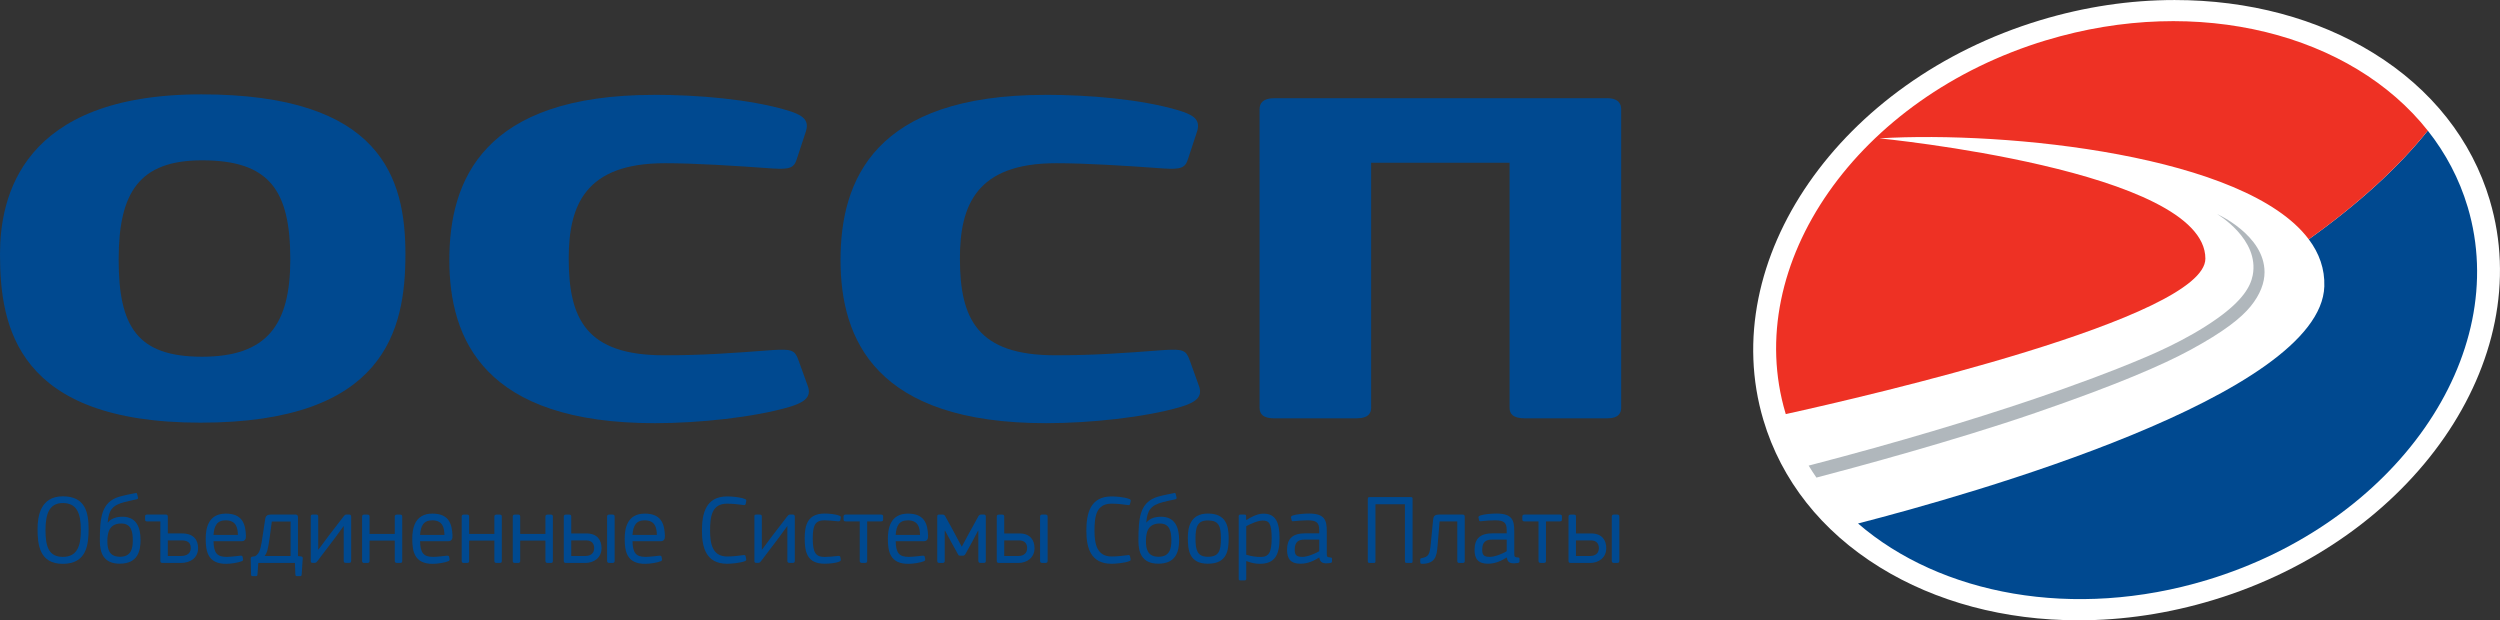
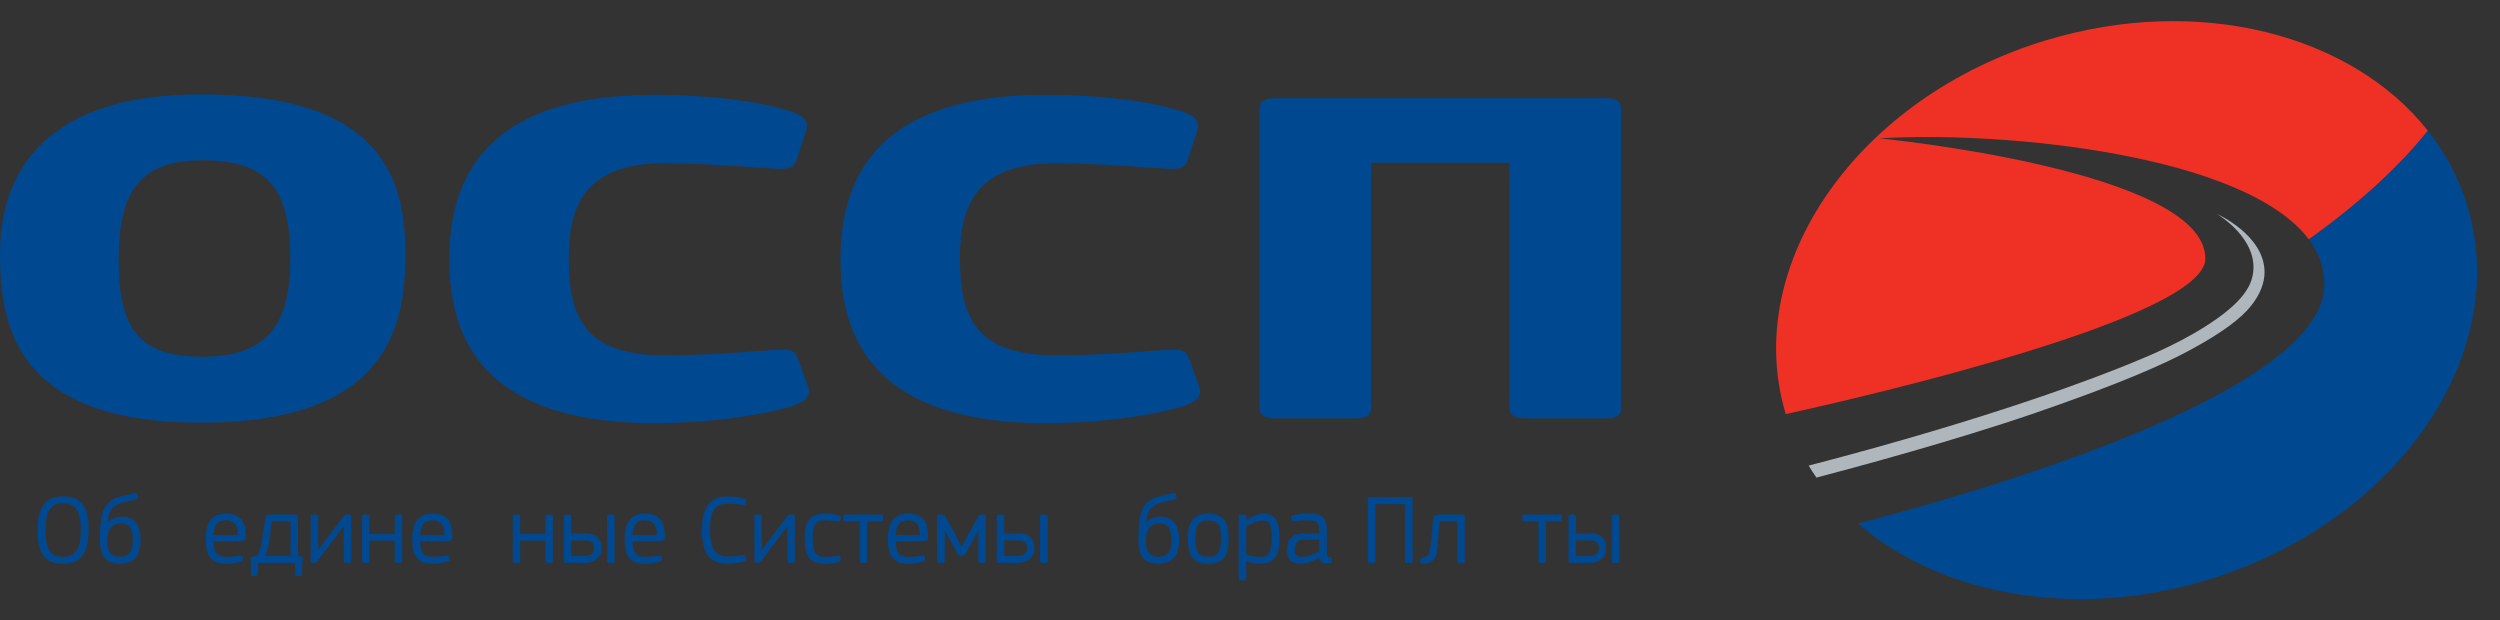
<svg xmlns="http://www.w3.org/2000/svg" id="Layer_1" data-name="Layer 1" viewBox="0 0 1059 262.75">
  <rect x="0" y="0" width="1059" height="262.75" fill="#333333" stroke="none" />
  <defs>
    <style> .cls-1 { fill: #fff; } .cls-2 { fill: #b0b7bc; } .cls-3 { fill: #004990; } .cls-4 { fill: #ee3124; } </style>
  </defs>
  <g>
    <path class="cls-3" d="M26.59,238.84c-9.84,0-10.68-8.08-10.68-14.72,0-5.22,1.09-13.88,10.73-13.88s10.89,7.07,10.89,13.88-.93,14.72-10.94,14.72ZM26.59,213.09c-5.59,0-7.32,4.42-7.32,11.44s1.39,11.36,7.32,11.36,7.66-4.25,7.66-11.36-1.68-11.44-7.66-11.44Z" />
    <path class="cls-3" d="M50.4,210.44c2.19-.63,5.01-1.18,6.9-1.56.51-.13.67-.08.76.34l.34,1.3c.17.55.08.84-.46.97-2.14.42-3.7.84-5.17,1.18-5.22,1.35-6.73,3.45-7.15,8.62t.08.04c1.39-1.72,3.62-2.44,6.18-2.44,5.76,0,7.66,4.29,7.66,9.84,0,4.75-1.22,10.05-8.83,10.05-7.07,0-8.41-4.96-8.41-9.59,0-9.93.59-16.41,8.12-18.76ZM45.48,229.24c0,3.24.67,6.6,5.34,6.6s5.43-3.37,5.43-6.9c0-3.74-.63-7.19-4.92-7.19-5.22,0-5.85,4.17-5.85,7.49Z" />
-     <path class="cls-3" d="M67.94,220.87h-5.51c-.76,0-.97-.21-.97-.84v-1.26c0-.59.21-.8.92-.8h7.78c.55,0,.93.21.93.84v7.15h6.01c5.17,0,6.81,3.03,6.81,6.23,0,4.08-3.24,6.27-7.28,6.27h-7.66c-.76,0-1.05-.21-1.05-.84v-16.74ZM76.98,228.91h-5.89v6.6h5.59c2.44,0,4.12-1.09,4.12-3.32,0-1.85-.8-3.28-3.83-3.28Z" />
    <path class="cls-3" d="M102.31,229.24h-11.86c.08,5.09,1.56,6.65,5.51,6.65,1.72,0,4.38-.34,5.85-.5.55-.04.84,0,.97.55l.17.92c.08.38-.08.67-.46.84-1.6.67-4.67,1.14-6.73,1.14-7.7,0-8.62-5.22-8.62-10.6,0-4.08.84-10.68,8.54-10.68,7.19,0,8.29,4.67,8.5,9.3.04,1.35-.29,2.4-1.85,2.4ZM95.58,220.41c-3.7,0-4.88,2.4-5.13,6.18h10.31c-.04-2.95-.67-6.18-5.17-6.18Z" />
    <path class="cls-3" d="M126.25,235.55l1.39.17c.55.13.63.5.59.88l-.42,6.56c-.04.71-.21.88-.55.88h-1.56c-.42,0-.55-.17-.59-.88l-.17-4.71h-15.52l-.34,4.71c-.04.71-.21.88-.55.88h-1.6c-.42,0-.55-.17-.59-.88l-.13-6.48c-.04-.59.21-.76.71-.88l1.09-.17c1.77-.97,2.31-2.9,2.86-6.06l1.47-9.72c.21-1.35.92-1.89,2.44-1.89h10.35c.8,0,1.09.46,1.09,1.05v16.53ZM123.09,220.92h-7.95l-.88,6.65c-.8,5.76-1.18,6.52-2.14,7.95h10.98v-14.6Z" />
    <path class="cls-3" d="M131.63,218.85c0-.67.21-.88.84-.88h1.39c.67,0,.93.21.93.88v14.09l4.5-6.06,6.39-8.29c.29-.34.46-.63,1.14-.63h1.05c.55,0,.88.29.88.8v18.84c0,.63-.34.84-.93.84h-1.26c-.59,0-.97-.21-.97-.84v-14.81l-3.74,5.13-7.49,9.88c-.29.38-.55.63-1.18.63h-.71c-.63,0-.84-.21-.84-.84v-18.76Z" />
    <path class="cls-3" d="M169.45,238.46h-1.22c-.63,0-1.01-.21-1.01-.84v-8.62h-10.68v8.62c0,.63-.34.84-.93.84h-1.3c-.59,0-.93-.21-.93-.84v-18.76c0-.67.34-.88.93-.88h1.3c.59,0,.93.21.93.88v7.32h10.68v-7.32c0-.67.38-.88,1.01-.88h1.22c.63,0,.93.21.93.88v18.76c0,.63-.29.84-.93.84Z" />
    <path class="cls-3" d="M189.81,229.24h-11.86c.08,5.09,1.56,6.65,5.51,6.65,1.72,0,4.37-.34,5.85-.5.55-.04.84,0,.97.55l.17.92c.08.38-.08.67-.46.84-1.6.67-4.67,1.14-6.73,1.14-7.7,0-8.62-5.22-8.62-10.6,0-4.08.84-10.68,8.54-10.68,7.19,0,8.29,4.67,8.5,9.3.04,1.35-.29,2.4-1.85,2.4ZM183.08,220.41c-3.7,0-4.88,2.4-5.13,6.18h10.31c-.04-2.95-.67-6.18-5.17-6.18Z" />
-     <path class="cls-3" d="M211.64,238.46h-1.22c-.63,0-1.01-.21-1.01-.84v-8.62h-10.68v8.62c0,.63-.34.84-.93.84h-1.3c-.59,0-.93-.21-.93-.84v-18.76c0-.67.34-.88.93-.88h1.3c.59,0,.93.21.93.88v7.32h10.68v-7.32c0-.67.38-.88,1.01-.88h1.22c.63,0,.93.21.93.88v18.76c0,.63-.29.84-.93.84Z" />
    <path class="cls-3" d="M233.27,238.46h-1.22c-.63,0-1.01-.21-1.01-.84v-8.62h-10.68v8.62c0,.63-.34.84-.93.84h-1.3c-.59,0-.93-.21-.93-.84v-18.76c0-.67.34-.88.93-.88h1.3c.59,0,.93.21.93.88v7.32h10.68v-7.32c0-.67.38-.88,1.01-.88h1.22c.63,0,.93.21.93.88v18.76c0,.63-.29.84-.93.84Z" />
    <path class="cls-3" d="M247.95,238.46h-8.08c-.76,0-1.05-.21-1.05-.84v-18.8c0-.63.38-.84,1.05-.84h1.18c.63,0,.93.21.93.84v7.15h6.44c4.75,0,6.39,3.03,6.39,6.23,0,4.08-3.24,6.27-6.86,6.27ZM248.29,228.91h-6.31v6.6h6.01c2.15,0,3.7-1.09,3.7-3.32,0-1.85-.97-3.28-3.41-3.28ZM260.36,237.61c0,.63-.34.84-.93.84h-1.3c-.59,0-.97-.21-.97-.84v-18.76c0-.67.38-.88.97-.88h1.3c.59,0,.93.21.93.88v18.76Z" />
    <path class="cls-3" d="M279.79,229.24h-11.86c.08,5.09,1.56,6.65,5.51,6.65,1.72,0,4.38-.34,5.85-.5.55-.04.84,0,.97.55l.17.92c.08.38-.08.67-.46.84-1.6.67-4.67,1.14-6.73,1.14-7.7,0-8.62-5.22-8.62-10.6,0-4.08.84-10.68,8.54-10.68,7.19,0,8.29,4.67,8.5,9.3.04,1.35-.29,2.4-1.85,2.4ZM273.06,220.41c-3.7,0-4.88,2.4-5.13,6.18h10.31c-.04-2.95-.67-6.18-5.17-6.18Z" />
    <path class="cls-3" d="M315.55,211.37c.59.25.63.55.55.93l-.25,1.18c-.08.29-.25.55-.8.46-1.85-.25-4.54-.59-7.02-.59-6.52,0-7.24,5.34-7.24,11.48,0,5.64,1.05,10.9,7.24,10.9,2.56,0,4.96-.34,6.98-.59.59-.08.76.21.84.51l.21,1.09c.08.42.08.72-.46.93-2.02.84-5.93,1.14-7.57,1.14-8.83,0-10.69-6.69-10.69-13.97s1.6-14.55,10.69-14.55c1.64,0,5.3.21,7.53,1.09Z" />
    <path class="cls-3" d="M319.55,218.85c0-.67.21-.88.84-.88h1.39c.67,0,.93.21.93.88v14.09l4.5-6.06,6.39-8.29c.29-.34.46-.63,1.14-.63h1.05c.55,0,.88.29.88.8v18.84c0,.63-.34.84-.92.84h-1.26c-.59,0-.97-.21-.97-.84v-14.81l-3.74,5.13-7.49,9.88c-.3.38-.55.63-1.18.63h-.71c-.63,0-.84-.21-.84-.84v-18.76Z" />
    <path class="cls-3" d="M355.68,237.82c-1.56.72-4.25.97-6.35.97-7.4,0-8.46-4.84-8.46-10.73,0-5.34,1.05-10.52,8.46-10.52,1.72,0,4.58.21,6.39.97.42.17.46.55.42.88l-.17.97c-.13.46-.59.5-1.09.46-1.72-.17-4.08-.42-5.59-.42-3.83,0-5.01,1.93-5.01,7.61,0,6.14,1.26,7.91,5.01,7.91,1.35,0,4.08-.21,5.76-.42.5-.04.84,0,.93.55l.17.88c.08.38-.04.67-.46.88Z" />
    <path class="cls-3" d="M373.14,220.87h-5.8v16.74c0,.63-.34.84-.93.84h-1.22c-.63,0-1.01-.21-1.01-.84v-16.74h-5.85c-.76,0-1.01-.25-1.01-.88v-1.18c0-.55.25-.84.97-.84h14.89c.71,0,.92.29.92.84v1.18c0,.63-.21.88-.97.88Z" />
    <path class="cls-3" d="M391.27,229.24h-11.86c.08,5.09,1.56,6.65,5.51,6.65,1.72,0,4.37-.34,5.85-.5.55-.04.84,0,.97.55l.17.92c.08.38-.08.67-.46.84-1.6.67-4.67,1.14-6.73,1.14-7.7,0-8.62-5.22-8.62-10.6,0-4.08.84-10.68,8.54-10.68,7.19,0,8.29,4.67,8.5,9.3.04,1.35-.29,2.4-1.85,2.4ZM384.54,220.41c-3.7,0-4.88,2.4-5.13,6.18h10.31c-.04-2.95-.67-6.18-5.17-6.18Z" />
    <path class="cls-3" d="M414.28,224.83l-2.44,4.63-2.95,5.34c-.25.38-.59.59-1.01.59h-1.05c-.59,0-.84-.17-1.01-.55l-2.78-5.05-2.73-5.01h-.13v12.83c0,.63-.34.84-.93.84h-1.35c-.55,0-.88-.21-.88-.84v-18.84c0-.59.21-.8.84-.8h1.39c.59,0,.88.21,1.09.63,1.47,2.52,2.82,5.09,4.21,7.65.93,1.72,1.89,3.62,2.86,5.34l3.03-5.64,4.04-7.32c.21-.38.59-.67,1.13-.67h1.18c.5,0,.8.29.8.8v18.84c0,.63-.34.84-.88.84h-1.35c-.55,0-.93-.21-.93-.84v-12.79h-.17Z" />
    <path class="cls-3" d="M431.36,238.46h-8.08c-.76,0-1.05-.21-1.05-.84v-18.8c0-.63.38-.84,1.05-.84h1.18c.63,0,.93.21.93.84v7.15h6.44c4.75,0,6.39,3.03,6.39,6.23,0,4.08-3.24,6.27-6.86,6.27ZM431.7,228.91h-6.31v6.6h6.01c2.15,0,3.7-1.09,3.7-3.32,0-1.85-.97-3.28-3.41-3.28ZM443.77,237.61c0,.63-.34.84-.93.84h-1.3c-.59,0-.97-.21-.97-.84v-18.76c0-.67.38-.88.97-.88h1.3c.59,0,.93.21.93.88v18.76Z" />
-     <path class="cls-3" d="M478.39,211.37c.59.25.63.55.55.93l-.25,1.18c-.08.29-.25.55-.8.46-1.85-.25-4.54-.59-7.02-.59-6.52,0-7.24,5.34-7.24,11.48,0,5.64,1.05,10.9,7.24,10.9,2.56,0,4.96-.34,6.98-.59.59-.08.76.21.84.51l.21,1.09c.08.42.08.72-.46.93-2.02.84-5.93,1.14-7.57,1.14-8.83,0-10.69-6.69-10.69-13.97s1.6-14.55,10.69-14.55c1.64,0,5.3.21,7.53,1.09Z" />
    <path class="cls-3" d="M490.34,210.44c2.19-.63,5.01-1.18,6.9-1.56.51-.13.67-.08.76.34l.34,1.3c.17.55.08.84-.46.97-2.14.42-3.7.84-5.17,1.18-5.22,1.35-6.73,3.45-7.15,8.62t.08.04c1.39-1.72,3.62-2.44,6.18-2.44,5.76,0,7.66,4.29,7.66,9.84,0,4.75-1.22,10.05-8.83,10.05-7.07,0-8.41-4.96-8.41-9.59,0-9.93.59-16.41,8.12-18.76ZM485.42,229.24c0,3.24.67,6.6,5.34,6.6s5.43-3.37,5.43-6.9c0-3.74-.63-7.19-4.92-7.19-5.22,0-5.85,4.17-5.85,7.49Z" />
    <path class="cls-3" d="M511.67,238.79c-8.03,0-8.5-5.97-8.5-10.94,0-4.08.8-10.31,8.5-10.31s8.79,5.26,8.79,10.31-.5,10.94-8.79,10.94ZM511.67,220.45c-4.33,0-5.26,2.56-5.26,7.7s.92,7.7,5.26,7.7c4.59,0,5.51-2.44,5.51-7.7s-.88-7.7-5.51-7.7Z" />
    <path class="cls-3" d="M533.75,238.84c-1.56,0-3.58-.29-5.8-1.18l-.04.04v7.36c0,.55-.17.8-.76.8h-1.72c-.59,0-.72-.21-.72-.8v-26.38c0-.5.25-.71.72-.71h1.72c.51,0,.72.17.72.71v1.51l.13.08c1.26-.8,4.33-2.69,7.15-2.69,5.3,0,6.86,3.74,6.86,10.43s-1.77,10.81-8.25,10.81ZM534.85,220.49c-2.06,0-5.47,1.6-6.94,2.4v12.11c2.31.67,4.25.93,6.06.93,3.58,0,4.71-1.98,4.71-8.03,0-6.39-1.22-7.4-3.83-7.4Z" />
    <path class="cls-3" d="M558.79,236.18c-2.06,1.22-4.54,2.61-7.91,2.61-4.08,0-5.68-2.02-5.68-5.81,0-4.75,2.23-7.07,7.82-7.07h5.8v-1.43c0-3.11-1.22-4.08-4.92-4.08-1.51,0-4.16.17-5.93.38-.55.08-.76,0-.84-.38l-.25-1.09c-.08-.38.04-.67.67-.93,1.68-.59,4.96-.84,6.98-.84,6.77,0,7.49,2.99,7.49,7.49v9.3c0,1.68.21,1.68,1.51,1.81.55.04.71.17.71.55v1.05c0,.38-.17.67-.84.76-.51.08-1.05.13-1.47.13-1.93,0-2.78-.63-3.07-2.44h-.08ZM558.83,228.57h-6.18c-2.57,0-4.21.93-4.21,4.29,0,2.31.8,3.03,3.24,3.03,2.14,0,5.26-1.3,7.15-2.4v-4.92Z" />
    <path class="cls-3" d="M597.7,238.46h-1.81c-.5,0-.76-.17-.76-.71v-24.15h-12.49v24.15c0,.55-.21.71-.67.71h-1.81c-.5,0-.76-.17-.76-.71v-26.42c0-.59.25-.76.76-.76h17.54c.46,0,.67.17.67.76v26.42c0,.55-.21.71-.67.71Z" />
    <path class="cls-3" d="M619.49,217.97c.63,0,.97.21.97.88v18.76c0,.63-.25.84-.88.84h-1.39c-.63,0-.88-.21-.88-.84v-16.74h-7.49l-.88,10.52c-.34,4.12-.92,7.32-6.39,7.45-.76,0-.93-.17-.93-.67v-1.14c0-.42.08-.5.55-.59,2.86-.59,3.45-1.3,3.91-6.06l1.01-10.35c.17-1.56.93-2.06,2.44-2.06h9.97Z" />
-     <path class="cls-3" d="M638.21,236.18c-2.06,1.22-4.54,2.61-7.91,2.61-4.08,0-5.68-2.02-5.68-5.81,0-4.75,2.23-7.07,7.82-7.07h5.8v-1.43c0-3.11-1.22-4.08-4.92-4.08-1.51,0-4.16.17-5.93.38-.55.08-.76,0-.84-.38l-.25-1.09c-.08-.38.04-.67.67-.93,1.68-.59,4.96-.84,6.98-.84,6.77,0,7.49,2.99,7.49,7.49v9.3c0,1.68.21,1.68,1.51,1.81.55.04.71.17.71.55v1.05c0,.38-.17.67-.84.76-.51.08-1.05.13-1.47.13-1.93,0-2.78-.63-3.07-2.44h-.08ZM638.25,228.57h-6.18c-2.57,0-4.21.93-4.21,4.29,0,2.31.8,3.03,3.24,3.03,2.14,0,5.26-1.3,7.15-2.4v-4.92Z" />
    <path class="cls-3" d="M660.67,220.87h-5.8v16.74c0,.63-.34.84-.93.84h-1.22c-.63,0-1.01-.21-1.01-.84v-16.74h-5.85c-.76,0-1.01-.25-1.01-.88v-1.18c0-.55.25-.84.97-.84h14.89c.71,0,.92.29.92.84v1.18c0,.63-.21.88-.97.88Z" />
    <path class="cls-3" d="M673.55,238.46h-8.08c-.76,0-1.05-.21-1.05-.84v-18.8c0-.63.38-.84,1.05-.84h1.18c.63,0,.93.21.93.84v7.15h6.44c4.75,0,6.39,3.03,6.39,6.23,0,4.08-3.24,6.27-6.86,6.27ZM673.88,228.91h-6.31v6.6h6.01c2.15,0,3.7-1.09,3.7-3.32,0-1.85-.97-3.28-3.41-3.28ZM685.95,237.61c0,.63-.34.84-.93.84h-1.3c-.59,0-.97-.21-.97-.84v-18.76c0-.67.38-.88.97-.88h1.3c.59,0,.93.21.93.88v18.76Z" />
  </g>
  <g>
    <path class="cls-3" d="M84.97,179.04C7.18,179.04,0,138.46,0,107.67c0-24.06,8.97-67.7,85.27-67.7s86.47,35.48,86.47,67.7-8.67,71.37-86.77,71.37ZM85.57,67.91c-26.63,0-35.31,13.66-35.31,42.01s7.78,41.19,35.31,41.19,37.4-13.46,37.4-41.19c0-29.16-8.68-42.01-37.4-42.01Z" />
    <path class="cls-3" d="M277.11,40.17c18.55,0,40.39,1.84,56.25,6.53,5.98,1.83,9.58,3.67,8.08,8.77l-3.89,11.83c-1.2,3.87-2.99,4.49-10.17,4.08-16.76-1.22-33.21-2.24-45.78-2.24-33.81,0-40.69,17.94-40.69,40.37,0,25.69,7.48,40.99,40.39,40.99,16.46,0,27.53-.82,46.38-2.24,7.48-.41,8.98,0,10.47,4.08l3.89,10.81c2.1,5.1-1.49,7.34-7.48,9.18-15.26,4.49-38.59,6.93-57.15,6.93-72.11,0-87.07-35.28-87.07-69.13s14.36-69.94,86.77-69.94Z" />
    <path class="cls-3" d="M442.82,40.17c18.55,0,40.39,1.84,56.25,6.53,5.99,1.83,9.58,3.67,8.08,8.77l-3.89,11.83c-1.2,3.87-2.99,4.49-10.17,4.08-16.76-1.22-33.21-2.24-45.78-2.24-33.81,0-40.69,17.94-40.69,40.37,0,25.69,7.48,40.99,40.39,40.99,16.46,0,27.53-.82,46.38-2.24,7.48-.41,8.98,0,10.47,4.08l3.89,10.81c2.09,5.1-1.49,7.34-7.48,9.18-15.26,4.49-38.6,6.93-57.15,6.93-72.11,0-87.07-35.28-87.07-69.13s14.36-69.94,86.77-69.94Z" />
    <path class="cls-3" d="M680.75,41.6c5.08,0,5.98,2.65,5.98,4.69v126.43c0,2.04-.9,4.49-5.98,4.49h-34.71c-5.09,0-6.58-1.83-6.58-4.49v-103.79h-58.64v103.79c0,2.04-.9,4.49-6.28,4.49h-34.71c-4.78,0-6.28-1.83-6.28-4.49V46.29c0-2.65,1.49-4.69,6.28-4.69h140.93Z" />
  </g>
  <g>
-     <path class="cls-1" d="M1054.7,84.88c-7.62-25.58-24.65-47.15-49.26-62.37-23.8-14.72-52.95-22.5-84.29-22.5-18.98,0-38.13,2.88-56.92,8.56-84.82,25.64-137.43,101.6-117.27,169.31,7.61,25.58,24.65,47.15,49.25,62.37,23.8,14.73,52.94,22.51,84.29,22.51h0c18.97,0,38.12-2.88,56.91-8.56,84.83-25.65,137.44-101.6,117.28-169.31Z" />
    <g>
      <path class="cls-3" d="M1045.31,87.69c-3.57-11.98-9.35-22.82-16.9-32.36-12.25,15.38-29.38,31.02-50.42,46.03,4.45,5.94,6.84,12.58,6.59,19.98-1.56,46.21-150.17,88.2-197.52,100.41,34.89,30.15,91.37,41.02,147.81,23.95,79.8-24.12,129.24-94.88,110.44-158.02Z" />
      <path class="cls-4" d="M866.78,17.04c-79.79,24.12-129.23,94.87-110.43,158.02.04.12.08.23.11.35,34.72-7.66,177.74-40.73,177.74-65.85,0-37.54-138.13-50.96-138.13-50.96,54.38-3.24,155.26,7.18,181.92,42.77,21.04-15.01,38.17-30.66,50.42-46.04-32.24-40.77-96.98-57.83-161.63-38.28Z" />
      <path class="cls-2" d="M939.11,90.65s18.11,10.55,15.14,25.96c-.96,4.97-4.49,10.78-14.95,18.24-13.36,9.52-29.04,15.9-35.65,18.62-15.1,6.23-59.25,23.4-137.5,43.76,1.04,1.73,2.14,3.42,3.29,5.08,16.58-4.35,58.5-15.63,92.71-27.4,34.93-12.01,54.09-20.42,65.45-26.56,14.58-7.88,21.82-13.73,25.78-18.6,4.11-5.06,5.88-10.03,5.88-14.44,0-15.78-20.15-24.66-20.15-24.66Z" />
    </g>
  </g>
</svg>